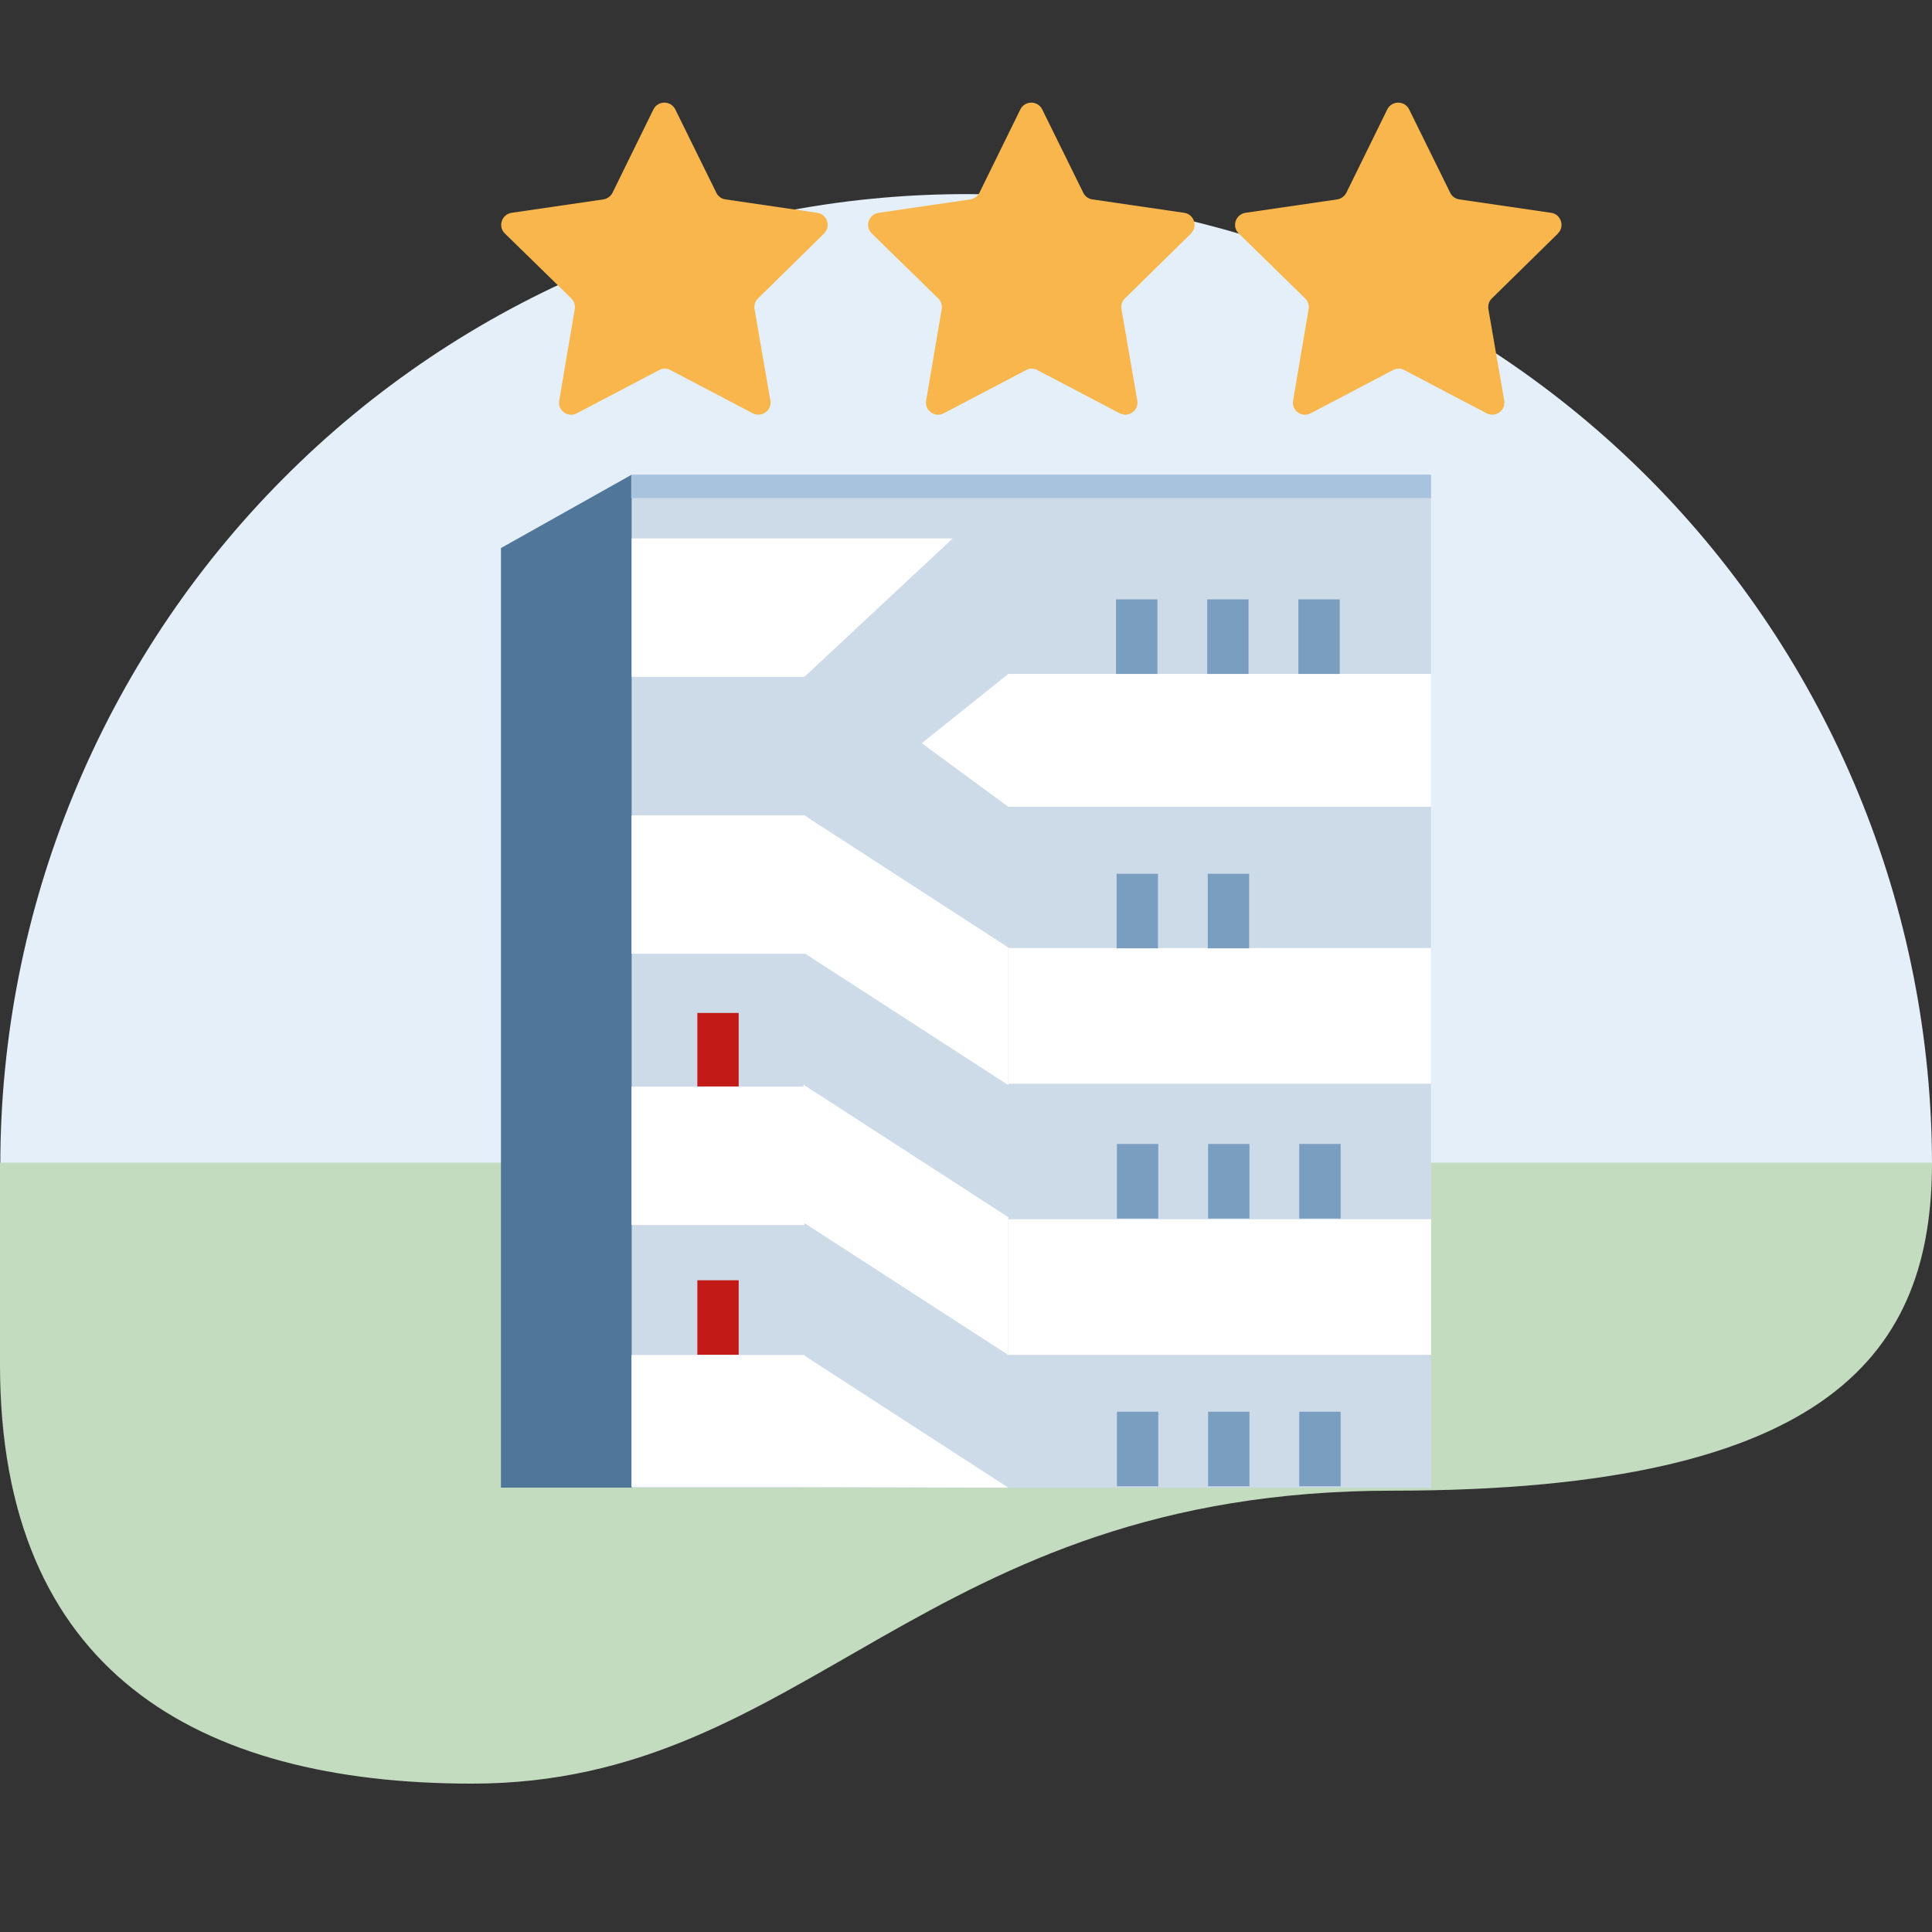
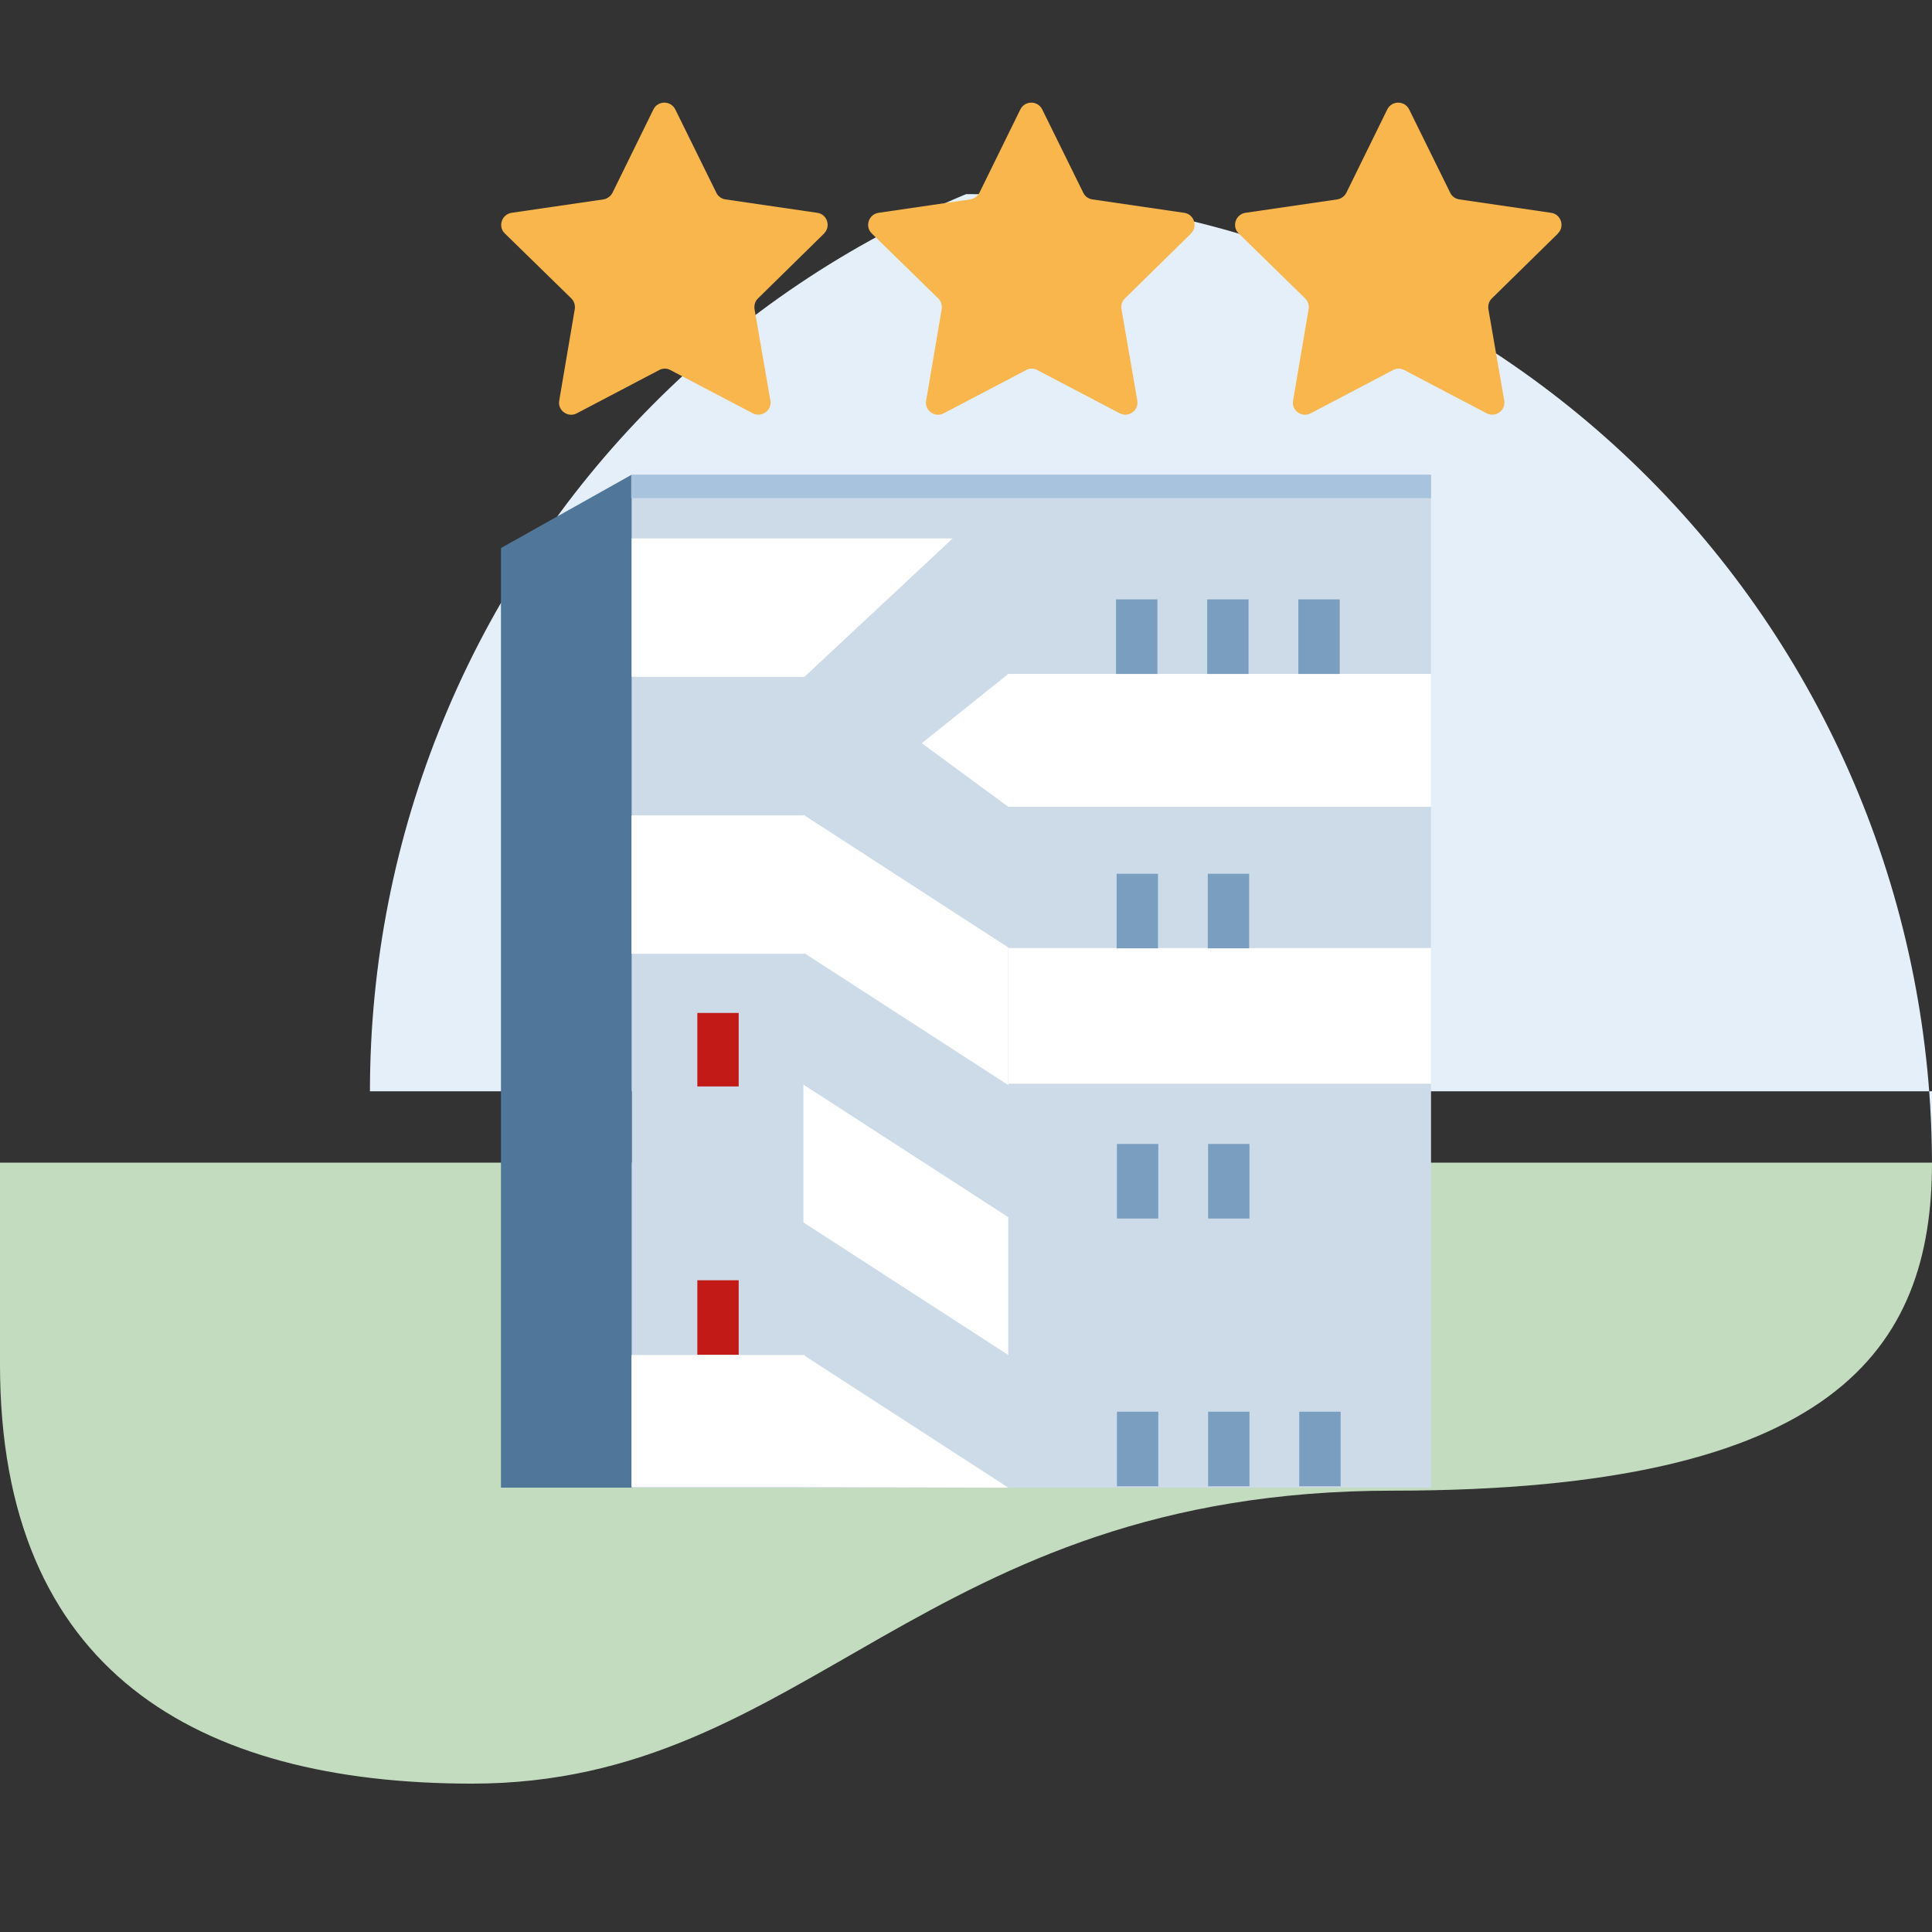
<svg xmlns="http://www.w3.org/2000/svg" id="Layer_1" version="1.1" viewBox="0 0 128 128">
  <rect x="0" y="0" width="128" height="128" fill="#333333" stroke="none" />
  <defs>
    <style>
      .st0 {
        fill: #cddbe9;
        fill-rule: evenodd;
      }

      .st1 {
        fill: #fff;
      }

      .st2 {
        fill: #e4effa;
      }

      .st3 {
        fill: #50769a;
      }

      .st4 {
        fill: #c21b17;
      }

      .st5 {
        fill: #a8c3dd;
      }

      .st6 {
        fill: #f8b64c;
      }

      .st7 {
        fill: #7a9ebf;
      }

      .st8 {
        fill: #c3dcbf;
      }
    </style>
  </defs>
-   <path id="Path" class="st2" d="M128,77.2c0-8.45-1.65-16.81-4.87-24.62-3.22-7.81-7.93-14.9-13.87-20.87-5.94-5.97-13-10.71-20.76-13.95-7.76-3.23-16.09-4.9-24.49-4.9s-16.73,1.66-24.49,4.9c-7.76,3.23-14.82,7.97-20.76,13.95-5.94,5.97-10.66,13.07-13.87,20.87-3.22,7.8-4.87,16.17-4.87,24.62h128Z" />
+   <path id="Path" class="st2" d="M128,77.2c0-8.45-1.65-16.81-4.87-24.62-3.22-7.81-7.93-14.9-13.87-20.87-5.94-5.97-13-10.71-20.76-13.95-7.76-3.23-16.09-4.9-24.49-4.9c-7.76,3.23-14.82,7.97-20.76,13.95-5.94,5.97-10.66,13.07-13.87,20.87-3.22,7.8-4.87,16.17-4.87,24.62h128Z" />
  <path id="Path1" data-name="Path" class="st8" d="M92.28,98.76c-31.33,0-38.65,19.41-61,19.41C13.05,118.17,0,110.7,0,90.4v-13.37h128c0,12.39-6.47,21.73-35.72,21.73Z" />
  <polygon id="Path2" data-name="Path" class="st0" points="41.85 31.45 94.81 31.45 94.81 98.56 41.85 98.56 41.85 31.45" />
  <polygon id="Path3" data-name="Path" class="st3" points="41.85 31.45 41.85 98.56 33.19 98.56 33.19 36.31 41.85 31.45" />
  <rect id="Rectangle" class="st4" x="46.2" y="84.82" width="2.74" height="4.94" />
  <rect id="Rectangle1" data-name="Rectangle" class="st4" x="46.2" y="67.11" width="2.74" height="4.87" />
  <rect id="Rectangle2" data-name="Rectangle" class="st1" x="41.84" y="54.02" width="11.45" height="9.17" />
  <polygon id="Path4" data-name="Path" class="st1" points="53.3 35.67 41.85 35.67 41.85 44.84 53.3 44.84 53.3 35.67" />
  <polygon id="Path5" data-name="Path" class="st1" points="53.3 44.84 53.3 35.67 63.12 35.67 53.3 44.84" />
  <rect id="Rectangle3" data-name="Rectangle" class="st1" x="41.84" y="89.77" width="11.45" height="8.75" />
-   <rect id="Rectangle4" data-name="Rectangle" class="st1" x="41.84" y="71.99" width="11.45" height="9.17" />
  <polygon id="Path6" data-name="Path" class="st1" points="66.8 98.56 53.23 89.77 53.23 98.52 66.8 98.56" />
  <polygon id="Path7" data-name="Path" class="st1" points="53.23 71.86 66.8 80.64 66.8 89.77 53.23 80.99 53.23 71.86" />
  <polygon id="Path8" data-name="Path" class="st1" points="66.8 71.89 53.23 63.11 53.23 53.98 66.8 62.77 66.8 71.89" />
  <polygon id="Path9" data-name="Path" class="st1" points="94.81 44.65 66.8 44.65 61.07 49.24 66.8 53.45 94.81 53.45 94.81 44.65" />
  <polygon id="Path10" data-name="Path" class="st1" points="94.81 62.81 66.8 62.81 66.8 71.8 94.81 71.8 94.81 62.81" />
-   <polygon id="Path11" data-name="Path" class="st1" points="94.81 80.78 66.8 80.78 66.8 89.76 94.81 89.76 94.81 80.78" />
  <rect id="Rectangle5" data-name="Rectangle" class="st5" x="41.82" y="31.45" width="52.99" height="1.55" />
-   <rect id="Rectangle6" data-name="Rectangle" class="st7" x="86.08" y="75.79" width="2.74" height="4.94" />
  <rect id="Rectangle7" data-name="Rectangle" class="st7" x="86.02" y="39.71" width="2.74" height="4.94" />
  <rect id="Rectangle8" data-name="Rectangle" class="st7" x="86.08" y="93.53" width="2.74" height="4.94" />
  <rect id="Rectangle9" data-name="Rectangle" class="st7" x="80.04" y="75.79" width="2.74" height="4.94" />
  <rect id="Rectangle10" data-name="Rectangle" class="st7" x="80.02" y="57.89" width="2.74" height="4.94" />
  <rect id="Rectangle11" data-name="Rectangle" class="st7" x="79.98" y="39.71" width="2.74" height="4.94" />
  <rect id="Rectangle12" data-name="Rectangle" class="st7" x="80.04" y="93.53" width="2.74" height="4.94" />
  <rect id="Rectangle13" data-name="Rectangle" class="st7" x="74" y="75.79" width="2.74" height="4.94" />
  <rect id="Rectangle14" data-name="Rectangle" class="st7" x="73.98" y="57.89" width="2.74" height="4.94" />
  <rect id="Rectangle15" data-name="Rectangle" class="st7" x="73.94" y="39.71" width="2.74" height="4.94" />
  <rect id="Rectangle16" data-name="Rectangle" class="st7" x="74" y="93.53" width="2.74" height="4.94" />
  <path class="st6" d="M54.59,15.47c.48-.46.21-1.28-.44-1.37l-6.09-.89c-.26-.04-.49-.2-.6-.44l-2.72-5.52c-.3-.6-1.15-.6-1.45,0l-2.71,5.52c-.12.23-.35.4-.6.44l-6.09.89c-.65.1-.92.91-.44,1.37l4.4,4.3c.19.19.27.45.23.71l-1.03,6.06c-.12.65.58,1.16,1.17.84l5.45-2.86c.23-.13.52-.13.75,0l5.45,2.86c.59.31,1.28-.19,1.17-.84l-1.05-6.06c-.04-.26.04-.53.23-.71l4.38-4.3Z" />
  <path class="st6" d="M78.9,15.47c.48-.46.21-1.28-.44-1.37l-6.09-.89c-.26-.04-.49-.2-.6-.44l-2.72-5.52c-.3-.6-1.15-.6-1.45,0l-2.71,5.52c-.12.23-.35.4-.6.44l-6.09.89c-.65.1-.92.91-.44,1.37l4.4,4.3c.19.19.27.45.23.71l-1.03,6.06c-.12.65.58,1.16,1.17.84l5.45-2.86c.23-.13.52-.13.75,0l5.45,2.86c.59.31,1.28-.19,1.17-.84l-1.05-6.06c-.04-.26.04-.53.23-.71l4.38-4.3Z" />
  <path class="st6" d="M103.21,15.47c.48-.46.21-1.28-.44-1.37l-6.09-.89c-.26-.04-.49-.2-.6-.44l-2.72-5.52c-.3-.6-1.15-.6-1.45,0l-2.71,5.52c-.12.23-.35.4-.6.44l-6.09.89c-.65.1-.92.91-.44,1.37l4.4,4.3c.19.19.27.45.23.71l-1.03,6.06c-.12.65.58,1.16,1.17.84l5.45-2.86c.23-.13.52-.13.75,0l5.45,2.86c.59.31,1.28-.19,1.17-.84l-1.05-6.06c-.04-.26.04-.53.23-.71l4.38-4.3Z" />
</svg>